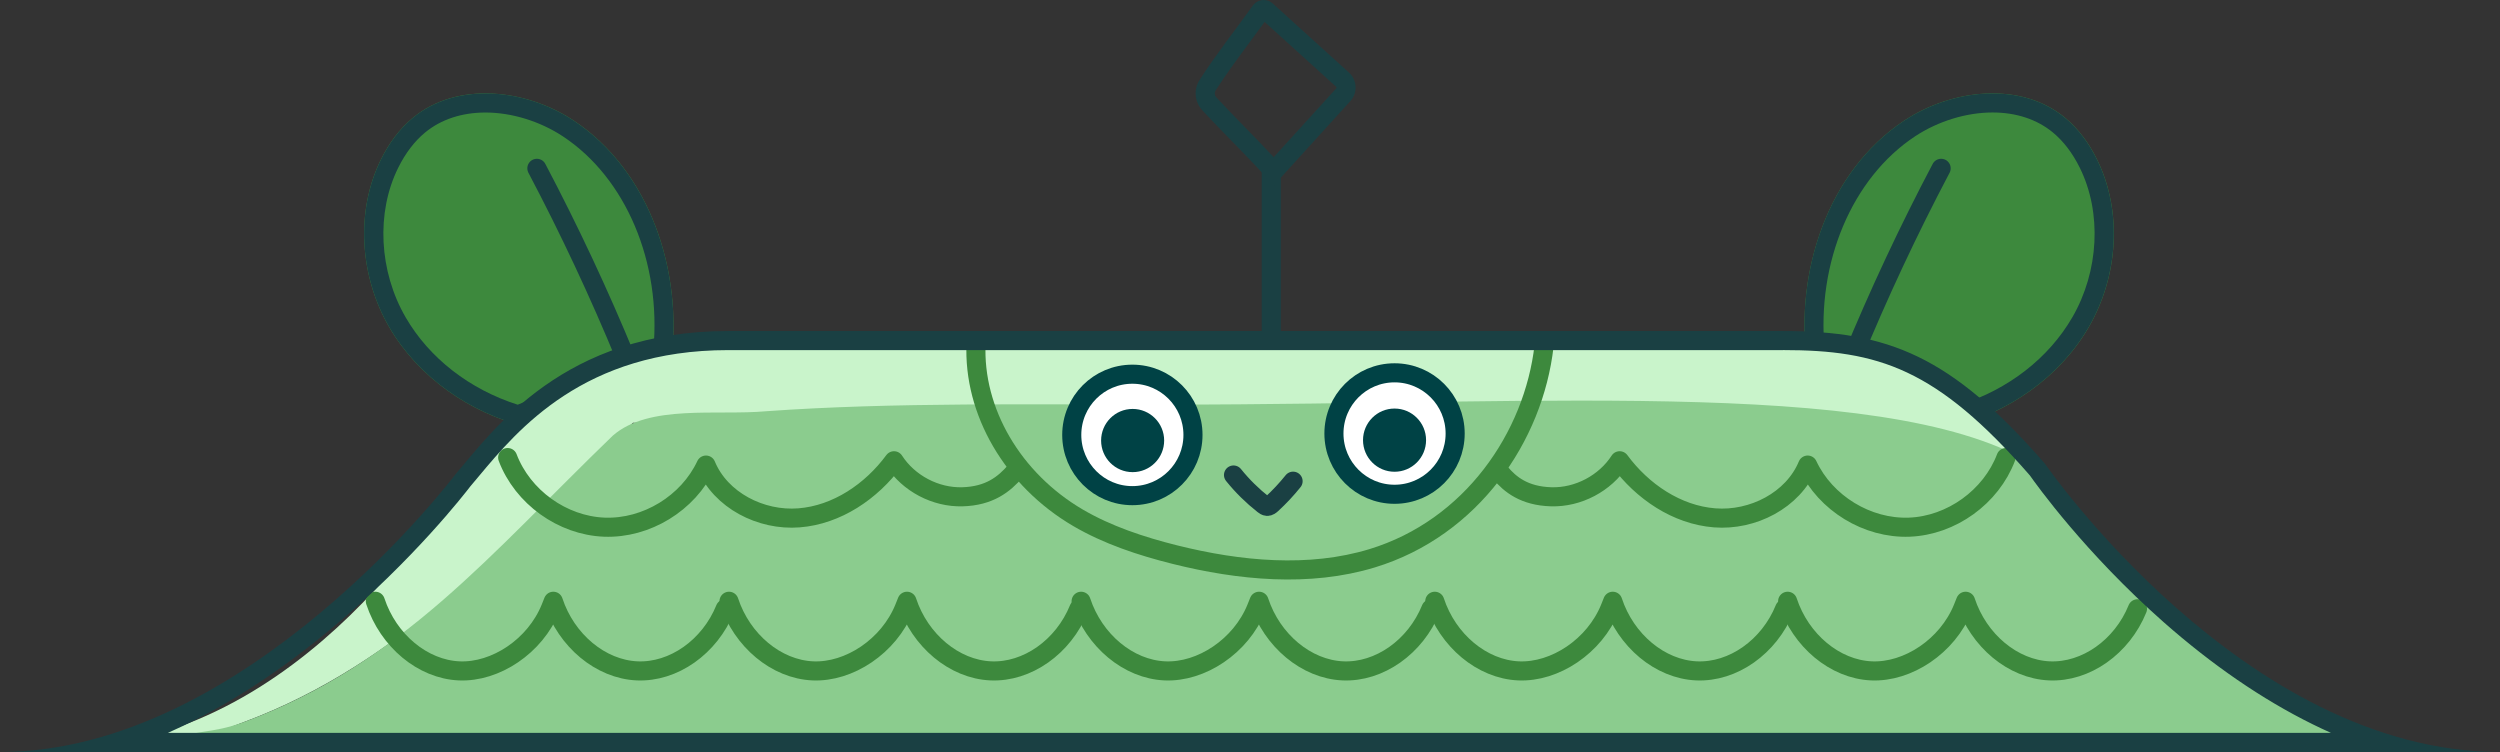
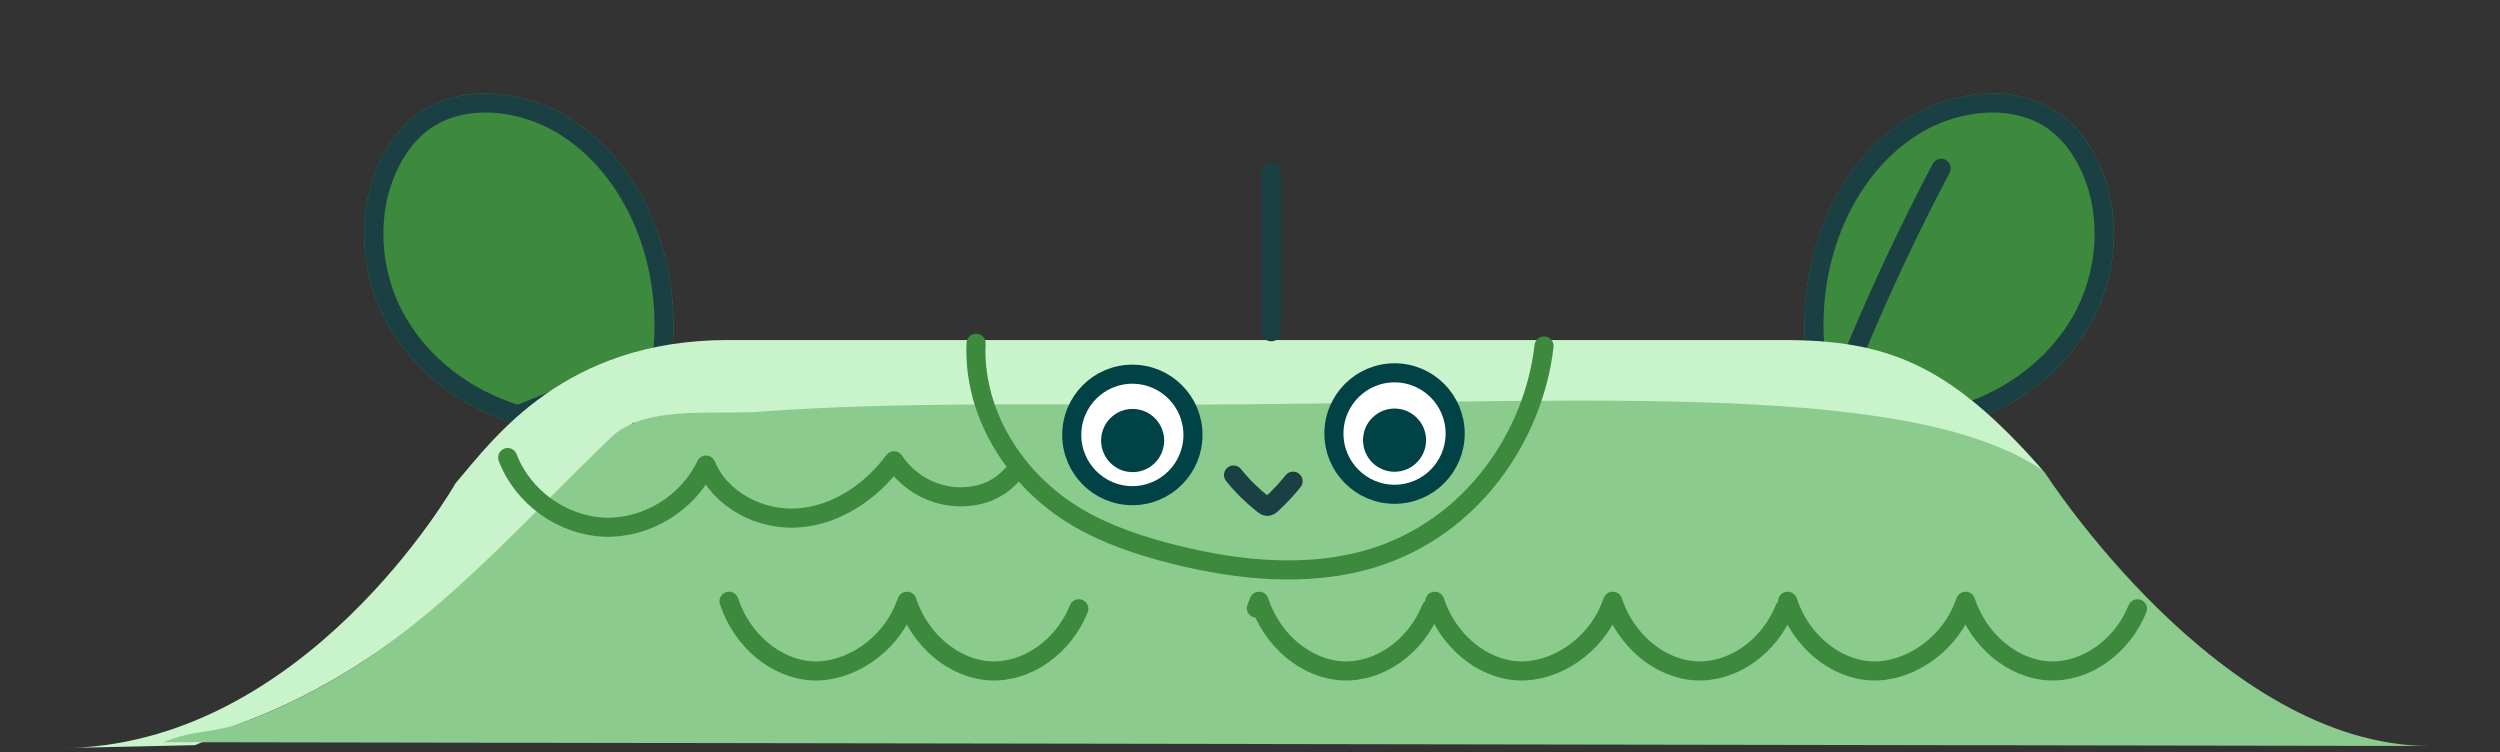
<svg xmlns="http://www.w3.org/2000/svg" id="Ebene_1" data-name="Ebene 1" viewBox="0 0 655 197.02">
  <rect x="0" y="0" width="655" height="197.02" fill="#333333" stroke="none" />
  <defs>
    <clipPath id="clippath">
      <rect y=".01" width="655" height="197" style="fill: none; stroke-width: 0px;" />
    </clipPath>
  </defs>
  <g style="clip-path: url(#clippath);">
    <g>
      <path d="M150.19,31.52c-12.54-8.25-30.44-10.22-42.01-.66-3.55,2.93-6.3,6.75-8.35,10.88-6.78,13.68-5.53,30.72,2.12,43.92,7.65,13.21,21.21,22.54,36,26.22.82.11,1.36-1.18.71-1.69l37.13-14.97c3.27-23.93-5.46-50.45-25.61-63.71l.01.01Z" style="fill: #3d893d; stroke-width: 0px;" />
      <path d="M127.18,29.48c6.86,0,14.25,2.27,20.26,6.22,16.57,10.9,25.9,33.13,23.73,56l-34.37,13.86-1.16.47c-12.6-4.01-23.17-12.21-29.35-22.87-7.01-12.09-7.78-27.47-1.97-39.19,1.9-3.84,4.28-6.96,7.05-9.25,4.15-3.43,9.62-5.24,15.81-5.24ZM127.18,24.48c-6.92,0-13.64,1.95-19,6.38-3.55,2.93-6.3,6.75-8.35,10.88-6.78,13.68-5.53,30.72,2.12,43.92,7.65,13.21,21.21,22.54,36,26.22h.1c.76,0,1.23-1.2.61-1.69l37.13-14.97c3.27-23.93-5.46-50.45-25.61-63.71-6.73-4.43-15-7.04-23.01-7.04l.01.01Z" style="fill: #1a4043; stroke-width: 0px;" />
-       <path d="M164,93.93c-6.99-16.97-14.78-33.6-23.34-49.83" style="fill: none; stroke: #1a4043; stroke-linecap: round; stroke-linejoin: round; stroke-width: 5px;" />
      <path d="M499.04,31.52c12.54-8.25,30.44-10.22,42.01-.66,3.55,2.93,6.3,6.75,8.35,10.88,6.78,13.68,5.53,30.72-2.12,43.92-7.65,13.21-21.21,22.54-36,26.22-.82.11-1.36-1.18-.71-1.69l-37.13-14.97c-3.27-23.93,5.46-50.45,25.61-63.71l-.01.01Z" style="fill: #3d893d; stroke-width: 0px;" />
      <path d="M522.05,29.47c6.2,0,11.67,1.81,15.81,5.24,2.77,2.29,5.15,5.4,7.05,9.25,5.81,11.72,5.04,27.11-1.97,39.19-6.18,10.67-16.75,18.86-29.35,22.87l-1.16-.47-34.37-13.86c-2.16-22.87,7.17-45.1,23.73-56,6.01-3.95,13.4-6.22,20.26-6.22ZM522.05,24.47c-8.01,0-16.28,2.62-23.01,7.04-20.15,13.25-28.88,39.78-25.61,63.71l37.13,14.97c-.62.49-.15,1.69.61,1.69h.1c14.79-3.68,28.35-13.01,36-26.22,7.65-13.21,8.9-30.25,2.12-43.92-2.05-4.13-4.8-7.95-8.35-10.88-5.36-4.43-12.08-6.39-19-6.38l.01-.01Z" style="fill: #1a4043; stroke-width: 0px;" />
      <path d="M485.24,93.93c6.99-16.97,14.78-33.6,23.34-49.83" style="fill: none; stroke: #1a4043; stroke-linecap: round; stroke-linejoin: round; stroke-width: 5px;" />
      <path d="M165.86,110.76c61.48,1.56,318.67-6.69,369.4,12.52-24.42-27.92-40.86-34.19-68.12-34.19H190.74c-43.02,0-61.39,25.84-71.39,37.53,0,0-39.34,69.4-103.81,69.4l35.56-.79c8.76-3.51,3.81-2.79,12.8-6.06,41.5-15.45,69.95-47.52,101.96-78.42v.01Z" style="fill: #c9f4cb; stroke-width: 0px;" />
      <path d="M535.79,123.88c-.18-.2-.35-.4-.53-.6-36.08-24.71-127.61-17.27-229.5-17.27-34.47,0-71.77-.65-104.96,1.73-13.04,1.19-30.79-1.9-40.27,6.42-32.01,30.89-55.14,59.57-96.63,75.02-8.99,3.28-12.34,1.76-21.1,5.27l593.79,1c-54.92,0-100.8-71.57-100.8-71.57Z" style="fill: #8bcc8e; stroke-width: 0px;" />
      <path d="M255.73,89.93c-.82,17.82,9.63,35.72,26.69,45.72,7.7,4.51,16.5,7.44,25.43,9.67,16.83,4.2,35.16,5.98,51.67.94,26.04-7.95,42.3-31.83,45.02-55.62" style="fill: none; stroke: #3d893d; stroke-linecap: round; stroke-linejoin: round; stroke-width: 5px;" />
-       <path d="M393.08,123.87c2.54,3.05,6.3,6.09,13.35,6.29,7.05.2,14.08-3.51,17.92-9.44,5.93,8.04,14.95,14.18,24.89,14.96,9.95.79,20.55-4.59,24.37-13.83,4.67,10,15.63,16.69,26.63,16.27,11.01-.42,21.42-7.92,25.33-18.24" style="fill: none; stroke: #3d893d; stroke-linecap: round; stroke-linejoin: round; stroke-width: 5px;" />
      <path d="M266.12,123.36c-3.05,3.56-6.92,6.6-13.97,6.8-7.05.2-14.08-3.51-17.92-9.44-5.93,8.04-14.95,14.18-24.89,14.96-9.95.79-20.55-4.59-24.37-13.83-4.67,10-15.63,16.69-26.63,16.27-11.01-.42-21.42-7.92-25.33-18.24" style="fill: none; stroke: #3d893d; stroke-linecap: round; stroke-linejoin: round; stroke-width: 5px;" />
-       <path d="M190,159.5c-4.05,10-13.54,16.69-23.08,16.27-9.54-.42-18.56-7.92-21.95-18.24l-.72,1.8c-4.05,10-14.43,16.86-23.96,16.44-9.54-.42-18.56-7.92-21.95-18.24" style="fill: none; stroke: #3d893d; stroke-linecap: round; stroke-linejoin: round; stroke-width: 5px;" />
      <path d="M282.66,159.5c-4.05,10-13.54,16.69-23.08,16.27-9.54-.42-18.56-7.92-21.95-18.24l-.72,1.8c-4.05,10-14.43,16.86-23.96,16.44-9.54-.42-18.56-7.92-21.95-18.24" style="fill: none; stroke: #3d893d; stroke-linecap: round; stroke-linejoin: round; stroke-width: 5px;" />
-       <path d="M374.91,159.5c-4.05,10-13.54,16.69-23.08,16.27-9.54-.42-18.56-7.92-21.95-18.24l-.72,1.8c-4.05,10-14.43,16.86-23.96,16.44-9.54-.42-18.56-7.92-21.95-18.24" style="fill: none; stroke: #3d893d; stroke-linecap: round; stroke-linejoin: round; stroke-width: 5px;" />
+       <path d="M374.91,159.5c-4.05,10-13.54,16.69-23.08,16.27-9.54-.42-18.56-7.92-21.95-18.24l-.72,1.8" style="fill: none; stroke: #3d893d; stroke-linecap: round; stroke-linejoin: round; stroke-width: 5px;" />
      <path d="M467.57,159.5c-4.05,10-13.54,16.69-23.08,16.27-9.54-.42-18.56-7.92-21.95-18.24l-.72,1.8c-4.05,10-14.43,16.86-23.96,16.44-9.54-.42-18.56-7.92-21.95-18.24" style="fill: none; stroke: #3d893d; stroke-linecap: round; stroke-linejoin: round; stroke-width: 5px;" />
      <path d="M560.02,159.5c-4.05,10-13.54,16.69-23.08,16.27s-18.56-7.92-21.95-18.24l-.72,1.8c-4.05,10-14.43,16.86-23.96,16.44-9.54-.42-18.56-7.92-21.95-18.24" style="fill: none; stroke: #3d893d; stroke-linecap: round; stroke-linejoin: round; stroke-width: 5px;" />
-       <path d="M467.15,91.72c24.93,0,40.21,4.75,64.69,32.86,1.67,2.38,14.48,20.29,35.04,38.43,12.76,11.25,25.85,20.23,38.92,26.69,1.64.81,3.27,1.58,4.91,2.31H43.99c1.34-.59,2.68-1.21,4.02-1.85,12.95-6.21,26.08-14.85,39.05-25.68,21.26-17.75,34.81-35.28,36.19-37.08.68-.79,1.39-1.65,2.15-2.56,10.34-12.38,27.65-33.11,65.34-33.11h276.41M467.15,86.73H190.73c-43.02,0-61.39,25.84-71.39,37.53,0,0-54.88,72.76-119.34,72.76h655c-67.21,0-119.21-75.51-119.21-75.51-24.71-28.43-41.19-34.78-68.65-34.78h.01Z" style="fill: #1a4043; stroke-width: 0px;" />
      <path d="M333.07,86.92v-41.83" style="fill: none; stroke: #1a4043; stroke-linecap: round; stroke-linejoin: round; stroke-width: 5px;" />
      <path d="M296.68,129.86c8.77,0,15.88-7.123,15.88-15.91s-7.11-15.91-15.88-15.91-15.88,7.123-15.88,15.91,7.11,15.91,15.88,15.91Z" style="fill: #fff; stroke: #004245; stroke-miterlimit: 10; stroke-width: 5px;" />
      <path d="M296.75,123.7c4.562,0,8.26-3.707,8.26-8.28s-3.698-8.28-8.26-8.28-8.26,3.707-8.26,8.28,3.698,8.28,8.26,8.28Z" style="fill: #004245; stroke-width: 0px;" />
      <path d="M365.37,129.5c8.77,0,15.88-7.123,15.88-15.91s-7.11-15.91-15.88-15.91-15.88,7.123-15.88,15.91,7.11,15.91,15.88,15.91Z" style="fill: #fff; stroke: #004245; stroke-miterlimit: 10; stroke-width: 5px;" />
      <path d="M365.37,123.6c4.562,0,8.26-3.707,8.26-8.28s-3.698-8.28-8.26-8.28-8.26,3.707-8.26,8.28,3.698,8.28,8.26,8.28Z" style="fill: #004245; stroke-width: 0px;" />
      <path d="M323.18,124.45c2.31,2.87,4.95,5.47,7.85,7.75.28.22.6.45.96.47.47.02.87-.31,1.21-.62,2.01-1.85,3.88-3.85,5.59-5.98" style="fill: none; stroke: #1a4043; stroke-linecap: round; stroke-linejoin: round; stroke-width: 5px;" />
-       <path d="M331.34,5.76l18.74,16.98s.09.08.09.2-.05.19-.07.21l-16.39,18.03c-2.42-2.6-4.95-5.2-7.43-7.74-2.55-2.61-5.19-5.32-7.61-7.94-.46-.5-.53-1.26-.17-1.82,2.76-4.3,5.98-8.64,9.09-12.85,1.24-1.67,2.5-3.38,3.74-5.09M331.09,0c-1.08,0-2.16.5-2.85,1.46-4.58,6.4-9.71,12.87-13.96,19.51-1.59,2.48-1.29,5.75.71,7.91,6.07,6.57,13.04,13.2,18.69,19.74l20.11-22.13c1.97-2.16,1.8-5.52-.36-7.48-6.66-6.03-13.32-12.07-19.98-18.1-.68-.61-1.52-.91-2.36-.91Z" style="fill: #1a4043; stroke-width: 0px;" />
    </g>
  </g>
</svg>